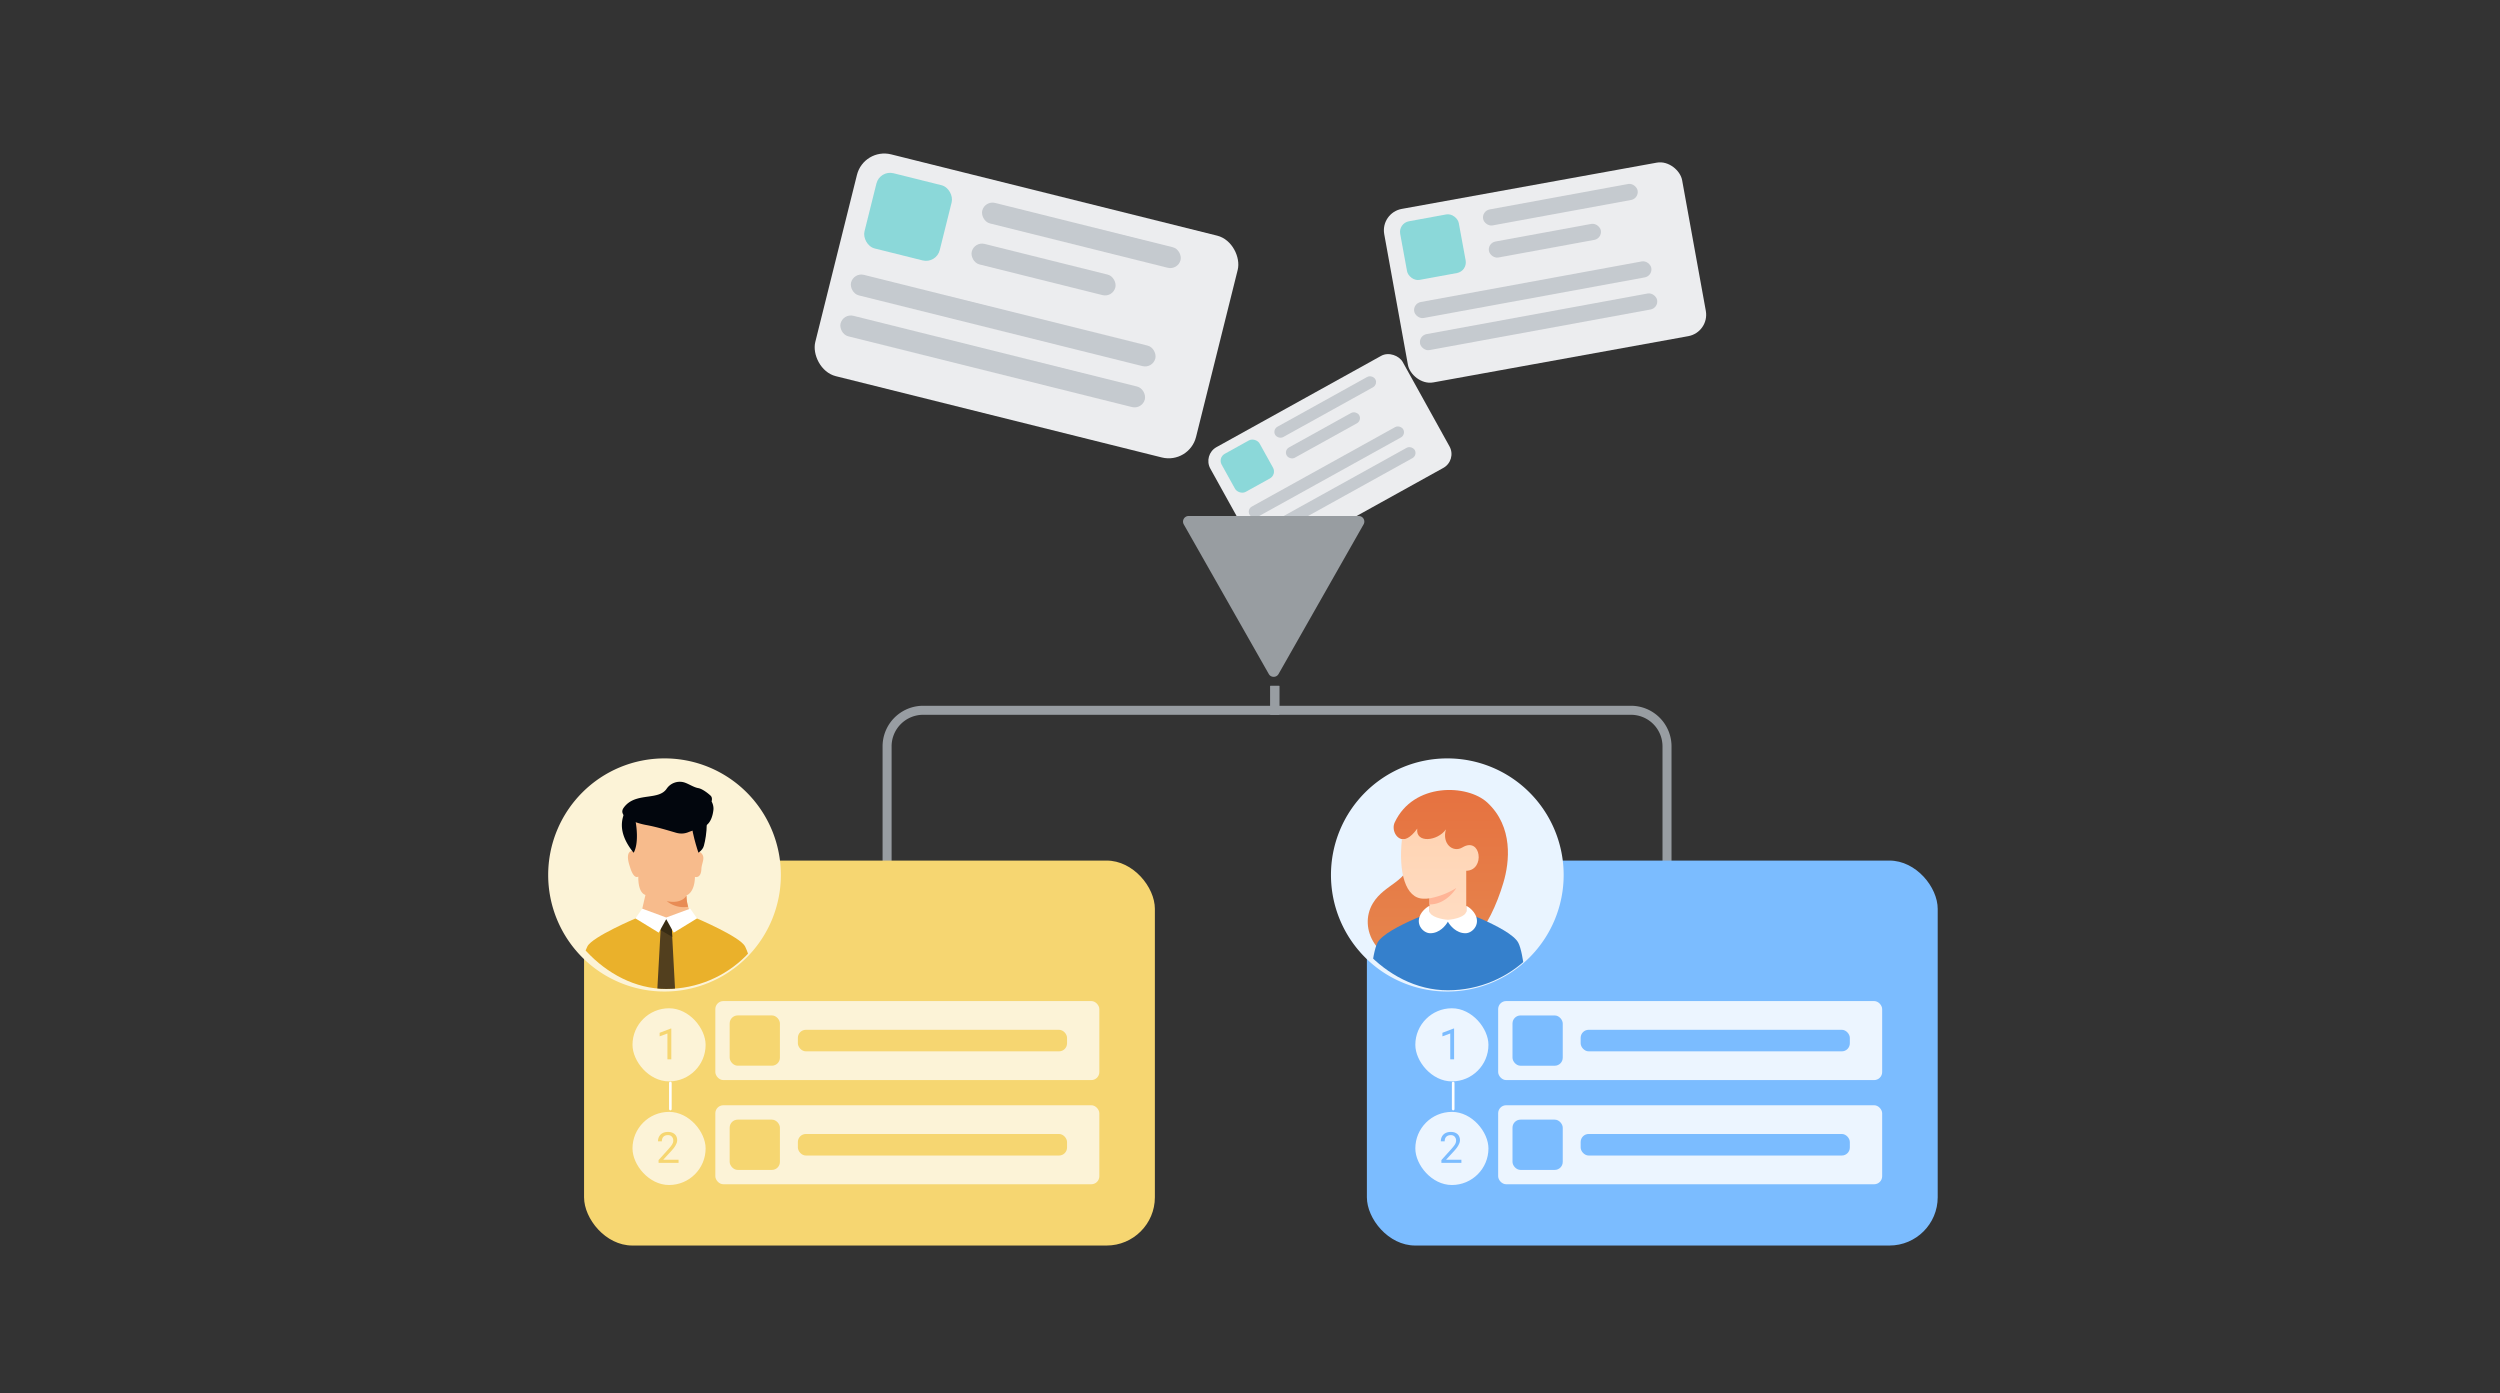
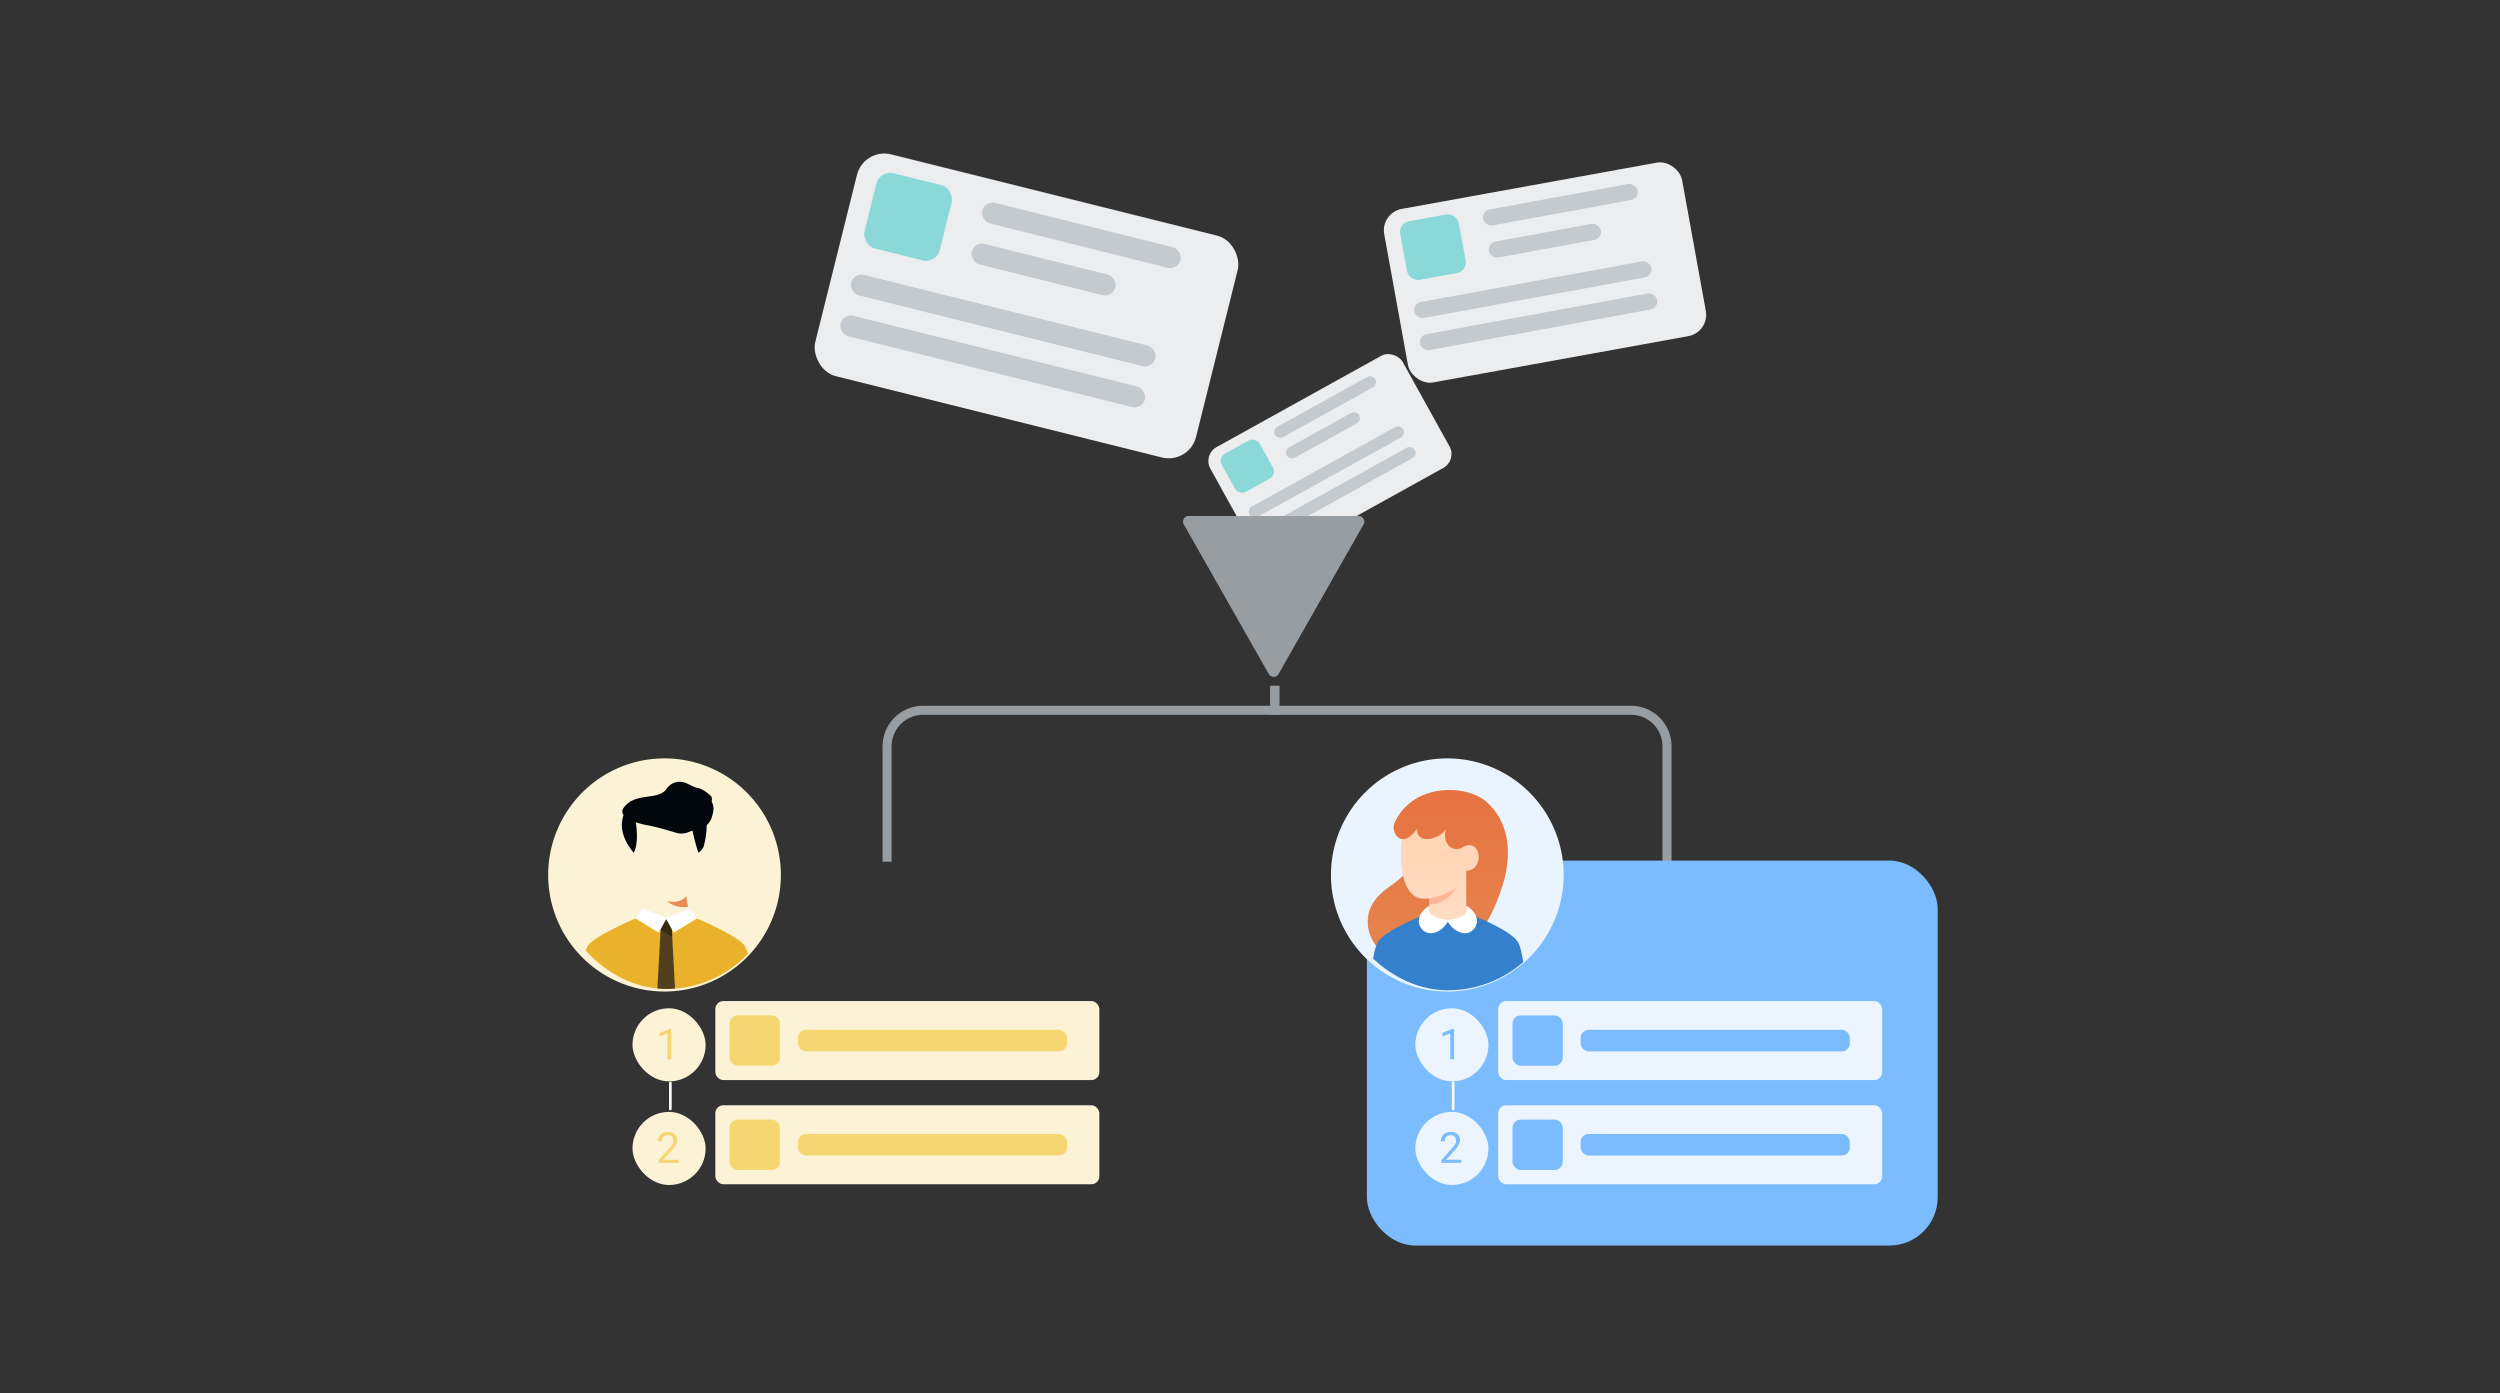
<svg xmlns="http://www.w3.org/2000/svg" fill="none" viewBox="0 0 610 340">
  <rect x="0" y="0" width="610" height="340" fill="#333333" stroke="none" />
  <g clip-path="url(#a)">
    <rect width="73.87" height="43.03" fill="#ECEDEF" rx="5.31" transform="rotate(-10.28 457 -1846.19)" />
    <rect width="14.59" height="14.59" fill="#4CC9C9" opacity=".6" rx="2.65" transform="matrix(.98 -.18 .18 .98 341.17 54.47)" />
    <rect width="38.47" height="3.98" fill="#ACB3B9" opacity=".6" rx="1.99" transform="matrix(.98 -.18 .18 .98 361.52 51.46)" />
    <rect width="27.86" height="3.98" fill="#ACB3B9" opacity=".6" rx="1.99" transform="matrix(.98 -.18 .18 .98 362.94 59.29)" />
    <rect width="59.03" height="3.98" fill="#ACB3B9" opacity=".6" rx="1.99" transform="matrix(.98 -.18 .18 .98 344.71 74.05)" />
    <rect width="59.03" height="3.98" fill="#ACB3B9" opacity=".6" rx="1.99" transform="matrix(.98 -.18 .18 .98 346.13 81.88)" />
  </g>
  <path stroke="#989DA2" stroke-width="2.2" d="M406.75 210.25v-28.14a8.8 8.8 0 0 0-8.8-8.8h-86.9v-5.96" />
  <path stroke="#989DA2" stroke-width="2.2" d="M216.45 210.25v-28.14a8.8 8.8 0 0 1 8.8-8.8h85.8v-5.96" />
  <g clip-path="url(#b)">
    <rect width="53.67" height="31.27" x="293.45" y="110.97" fill="#ECEDEF" rx="3.86" transform="rotate(-29 293.45 110.97)" />
    <rect width="10.6" height="10.6" x="297.14" y="111.67" fill="#4CC9C9" opacity=".6" rx="1.93" transform="rotate(-29 297.14 111.67)" />
    <rect width="27.95" height="2.89" x="310.43" y="104.82" fill="#ACB3B9" opacity=".6" rx="1.45" transform="rotate(-29 310.43 104.82)" />
    <rect width="20.24" height="2.89" x="313.25" y="109.87" fill="#ACB3B9" opacity=".6" rx="1.45" transform="rotate(-29 313.25 109.87)" />
    <rect width="42.89" height="2.89" x="304.18" y="124.3" fill="#ACB3B9" opacity=".6" rx="1.45" transform="rotate(-29 304.18 124.3)" />
    <rect width="42.89" height="2.89" x="306.99" y="129.35" fill="#ACB3B9" opacity=".6" rx="1.45" transform="rotate(-29 306.99 129.35)" />
  </g>
  <path fill="#989DA1" d="M311.97 164.45c-.53.93-1.86.93-2.39 0l-20.74-36.5a1.37 1.37 0 0 1 1.2-2.05h41.47a1.37 1.37 0 0 1 1.2 2.06l-20.74 36.49Z" />
  <rect width="139.28" height="93.93" x="333.52" y="209.98" fill="#7BBCFF" rx="11.78" />
  <path fill="#E9F4FF" d="M373.22 233.6a28.48 28.48 0 0 0 0-40.22 28.35 28.35 0 0 0-40.15 0 28.48 28.48 0 0 0 0 40.22 28.35 28.35 0 0 0 40.15 0Z" />
  <g clip-path="url(#c)">
    <rect width="17.84" height="17.84" x="345.34" y="246.02" fill="#ECF5FF" rx="8.92" />
    <path fill="#7BBCFF" d="M354.8 250.98v7.5h-.94v-6.31l-1.91.7V252l2.7-1.03h.16Z" />
  </g>
  <rect width=".64" height="7.01" x="354.26" y="263.92" fill="#fff" rx=".32" />
  <g clip-path="url(#d)">
    <rect width="17.84" height="17.84" x="345.34" y="271.3" fill="#ECF5FF" rx="8.92" />
    <path fill="#7BBCFF" d="M356.58 282.97v.77h-4.88v-.68l2.44-2.71c.3-.34.53-.62.7-.86.17-.23.28-.44.35-.63.06-.18.1-.37.1-.57 0-.24-.05-.47-.16-.66-.1-.2-.24-.37-.44-.49s-.43-.17-.7-.17c-.33 0-.61.06-.83.19-.22.13-.38.3-.5.53-.1.23-.16.5-.16.8h-.94c0-.43.09-.81.27-1.16.19-.35.46-.63.82-.83.36-.2.8-.31 1.34-.31.47 0 .87.08 1.2.25.34.16.6.4.77.7a2.1 2.1 0 0 1 .16 1.71 5.08 5.08 0 0 1-.75 1.32c-.16.21-.34.42-.53.63l-2 2.17h3.74Z" />
  </g>
  <rect width="93.7" height="19.28" x="365.55" y="244.26" fill="#ECF5FF" rx="1.96" />
  <rect width="93.7" height="19.28" x="365.55" y="269.68" fill="#ECF5FF" rx="1.96" />
  <rect width="12.26" height="12.27" x="369.05" y="247.77" fill="#7BBCFF" rx="1.96" />
  <rect width="12.26" height="12.27" x="369.05" y="273.19" fill="#7BBCFF" rx="1.96" />
  <rect width="65.68" height="5.26" x="385.68" y="251.27" fill="#7BBCFF" rx="1.96" />
  <rect width="65.68" height="5.26" x="385.68" y="276.69" fill="#7BBCFF" rx="1.96" />
  <g clip-path="url(#e)">
    <path fill="url(#f)" d="M366.83 215.36c1.51-5.03 2.44-13.65-3.93-19.54-4.87-4.5-18.02-4.95-22.6 4.87-.77 1.63.28 4.2 2.33 4.11.81-.04 1.31 2.52 1.78 4.11-.66 6.45-6.48 6.57-9.44 11.5-3.64 6.08.84 15.06 11.59 15.06 10.74 0 16.9-8.9 20.27-20.1Z" />
    <path fill="#3580CC" d="M370.47 230.04c1.37 2.62 2.06 12.16 2.06 12.16h-38.49s.69-9.54 2.06-12.16c2.05-3.92 17.19-8.97 17.19-8.97s15.13 5.05 17.18 8.97Z" />
    <path fill="url(#g)" d="M357.76 223.31s-2.38 1.31-4.58 1.31c-2.19 0-4.38-1.3-4.38-1.3v-4.12c-.48.07-.95.1-1.43.08-4.48 0-6.17-6.53-5.3-14.48.56 0 1.87 0 3.74-2.62-.47 3.65 4.95 3.09 7 .19-1.03 3.46 1.68 5.8 4.02 4.4 4.58-2.76 5.6 5.63.93 5.7v10.84Z" />
    <path fill="#FFB597" d="M348.8 219.2a18.94 18.94 0 0 0 6.54-2.53s-2.34 4.02-6.54 4.02v-1.5Z" />
    <path fill="#fff" d="M353.29 224.43c1.35-.06 4.48-.72 4.48-2.15v-1.21c.34 0 1.32.8 1.83 1.5 1.99 2.7-.22 5.14-2.03 5.14-2.27 0-3.78-1.9-4.29-2.82-.5.91-2.01 2.82-4.29 2.82-1.8 0-4.01-2.44-2.02-5.15.5-.68 1.49-1.5 1.83-1.5v1.22c0 1.43 3.21 2.09 4.49 2.15Z" />
  </g>
-   <rect width="139.28" height="93.93" x="142.51" y="209.98" fill="#F6D671" rx="11.78" />
  <path fill="#FCF3D7" d="M182.22 233.6a28.48 28.48 0 0 0 0-40.22 28.35 28.35 0 0 0-40.15 0 28.48 28.48 0 0 0 0 40.22 28.35 28.35 0 0 0 40.15 0Z" />
  <g clip-path="url(#h)">
    <rect width="17.84" height="17.84" x="154.33" y="246.02" fill="#FCF3D7" rx="8.92" />
    <path fill="#F6D671" d="M163.8 250.98v7.5h-.95v-6.31l-1.9.7V252l2.7-1.03h.15Z" />
  </g>
  <rect width=".64" height="7.01" x="163.25" y="263.92" fill="#fff" rx=".32" />
  <g clip-path="url(#i)">
    <rect width="17.84" height="17.84" x="154.33" y="271.3" fill="#FCF3D7" rx="8.92" />
    <path fill="#F6D671" d="M165.57 282.97v.77h-4.88v-.68l2.44-2.71c.3-.34.54-.62.7-.86.17-.23.28-.44.35-.63.07-.18.1-.37.1-.57 0-.24-.05-.47-.15-.66-.1-.2-.25-.37-.44-.49-.2-.12-.43-.17-.71-.17-.33 0-.6.06-.83.19-.22.13-.38.3-.5.53-.1.23-.16.5-.16.8h-.94c0-.43.09-.81.27-1.16.19-.35.46-.63.82-.83.37-.2.81-.31 1.34-.31.47 0 .87.08 1.2.25.34.16.6.4.78.7a2.1 2.1 0 0 1 .16 1.71 5.08 5.08 0 0 1-.75 1.32l-.54.63-2 2.17h3.74Z" />
  </g>
  <rect width="93.7" height="19.28" x="174.54" y="244.26" fill="#FCF3D7" rx="1.96" />
  <rect width="93.7" height="19.28" x="174.54" y="269.68" fill="#FCF3D7" rx="1.96" />
  <rect width="12.26" height="12.27" x="178.04" y="247.76" fill="#F6D671" rx="1.96" />
  <rect width="12.26" height="12.27" x="178.04" y="273.19" fill="#F6D671" rx="1.96" />
  <rect width="65.68" height="5.26" x="194.68" y="251.27" fill="#F6D671" rx="1.96" />
  <rect width="65.68" height="5.26" x="194.68" y="276.69" fill="#F6D671" rx="1.96" />
  <g clip-path="url(#j)">
    <g clip-path="url(#k)">
-       <path fill="#F7BB8C" fill-rule="evenodd" d="M156.65 222.07c0-.14.84-3.7.84-3.7-1.94-.64-1.74-4.48-1.74-4.48-1.23.69-2.03-2.34-2.03-2.34-1.46-4.22.72-3.96.72-3.96-.7-3.16 0-7.76 0-7.76.5-4.38 4.53-5.79 8.18-5.79 3.51 0 7.13 1.42 8.1 4.75 1.1 3.75-.07 9.01-.07 9.01 1.81 1.18.55 2.6.49 4.24-.1 2.42-1.57 1.92-1.57 1.92-.1 3.98-2.06 4.5-2.06 4.5a9.46 9.46 0 0 0 .81 3.88l-5.9 3.57-5.77-3.84Z" clip-rule="evenodd" />
      <path fill="#E88C55" d="M162.7 219.87c2.96.66 4.48-.64 4.8-1.37 0 1.24.28 2.34.41 2.75a6.51 6.51 0 0 1-5.22-1.38Z" />
      <path fill="#EAB12B" d="M181.8 230.92c1.15 2.37 2.07 6.27 2.74 11.73h-43.96c.67-5.46 1.59-9.36 2.75-11.73 1.16-2.35 11.9-6.89 11.9-6.89h14.66s10.75 4.54 11.9 6.9Z" />
      <path fill="#523F1E" d="m163.84 225.19.91 16.85h-4.4l.93-16.85s.85-.92 1.28-.92c.43 0 1.28.92 1.28.92Z" />
      <path fill="#382C14" d="m164.03 228.6-2.85-1.65.1-1.76c.57-.61 1-.92 1.28-.92s.71.3 1.28.92l.19 3.4Z" />
      <path fill="#fff" d="m162.56 224.27-1.83 3.3-5.68-3.48 1.65-2.38 5.86 2.16 5.86-2.16 1.65 2.38-5.68 3.48-1.83-3.3Z" />
      <path fill="#02060D" fill-rule="evenodd" d="M170.42 208.06s-2.07-5.91-1.8-9.32c0-.01.32-3.75 2.54-2.05 1.94 1.49 1.3 7.16.58 9.7-.17.61-.58 1.1-1.08 1.48l-.24.19Z" clip-rule="evenodd" />
      <path fill="#02060D" fill-rule="evenodd" d="M173.63 195.56s.58.95.44 2.09c-.15 1.31-.62 2.94-1.7 3.7l-.22.14c-1.31.67-2.9 1.04-4.27 1.59-.77.3-1.76.45-2.95.1-1.63-.47-4.61-1.4-7.22-1.87-2.53-.46-7-1.96-5.6-4.12.2-.3.45-.6.76-.9 2.95-2.79 7.9-1.07 9.78-3.82a3.87 3.87 0 0 1 4.16-1.6c1.12.3 2.42 1.24 3.57 1.43.94.16 2.28 1.17 2.98 1.82.3.27.46.72.27 1.44Z" clip-rule="evenodd" />
      <path fill="#02060D" fill-rule="evenodd" d="M154.6 208.07s1.6-2.16.3-8.69c-.22-1.03-1.77-2.85-2.24-1.92a1.5 1.5 0 0 0-.1.24c-.45 1.48-2.43 4.83 2.04 10.37Z" clip-rule="evenodd" />
    </g>
  </g>
  <g clip-path="url(#l)">
    <rect width="95.75" height="55.78" x="210.76" y="36" fill="#ECEDEF" rx="6.88" transform="rotate(14 210.76 36)" />
    <rect width="18.92" height="18.92" x="214.68" y="41.44" fill="#4CC9C9" opacity=".6" rx="3.44" transform="rotate(14 214.68 41.44)" />
    <rect width="49.87" height="5.16" x="240.29" y="48.89" fill="#ACB3B9" opacity=".6" rx="2.58" transform="rotate(14 240.3 48.9)" />
    <rect width="36.11" height="5.16" x="237.73" y="58.89" fill="#ACB3B9" opacity=".6" rx="2.58" transform="rotate(14 237.73 58.9)" />
    <rect width="76.52" height="5.16" x="208.28" y="66.44" fill="#ACB3B9" opacity=".6" rx="2.58" transform="rotate(14 208.28 66.44)" />
    <rect width="76.52" height="5.16" x="205.72" y="76.43" fill="#ACB3B9" opacity=".6" rx="2.58" transform="rotate(14 205.72 76.43)" />
  </g>
  <defs>
    <clipPath id="a">
      <rect width="73.87" height="43.03" fill="#fff" rx="5.31" transform="rotate(-10.28 457 -1846.19)" />
    </clipPath>
    <clipPath id="b">
      <rect width="53.67" height="31.27" x="293.45" y="110.97" fill="#fff" rx="3.86" transform="rotate(-29 293.45 110.97)" />
    </clipPath>
    <clipPath id="c">
      <rect width="17.84" height="17.84" x="345.34" y="246.02" fill="#fff" rx="8.92" />
    </clipPath>
    <clipPath id="d">
      <rect width="17.84" height="17.84" x="345.34" y="271.3" fill="#fff" rx="8.92" />
    </clipPath>
    <clipPath id="e">
      <rect width="56.05" height="56.09" x="325.26" y="185.54" fill="#fff" rx="28.02" />
    </clipPath>
    <clipPath id="h">
      <rect width="17.84" height="17.84" x="154.33" y="246.02" fill="#fff" rx="8.92" />
    </clipPath>
    <clipPath id="i">
      <rect width="17.84" height="17.84" x="154.33" y="271.3" fill="#fff" rx="8.92" />
    </clipPath>
    <clipPath id="j">
      <rect width="56.05" height="56.09" x="134.26" y="185.54" fill="#fff" rx="28.02" />
    </clipPath>
    <clipPath id="k">
      <rect width="54.95" height="54.95" x="135.08" y="186.35" fill="#fff" rx="27.47" />
    </clipPath>
    <clipPath id="l">
      <rect width="95.75" height="55.78" x="210.76" y="36" fill="#fff" rx="6.88" transform="rotate(14 210.76 36)" />
    </clipPath>
    <linearGradient id="f" x1="350.83" x2="350.83" y1="235.47" y2="192.76" gradientUnits="userSpaceOnUse">
      <stop stop-color="#E6864E" />
      <stop offset="1" stop-color="#E67240" />
    </linearGradient>
    <linearGradient id="g" x1="351.33" x2="351.33" y1="202.18" y2="224.62" gradientUnits="userSpaceOnUse">
      <stop stop-color="#FFD4B3" />
      <stop offset="1" stop-color="#FFDCC2" />
    </linearGradient>
  </defs>
</svg>